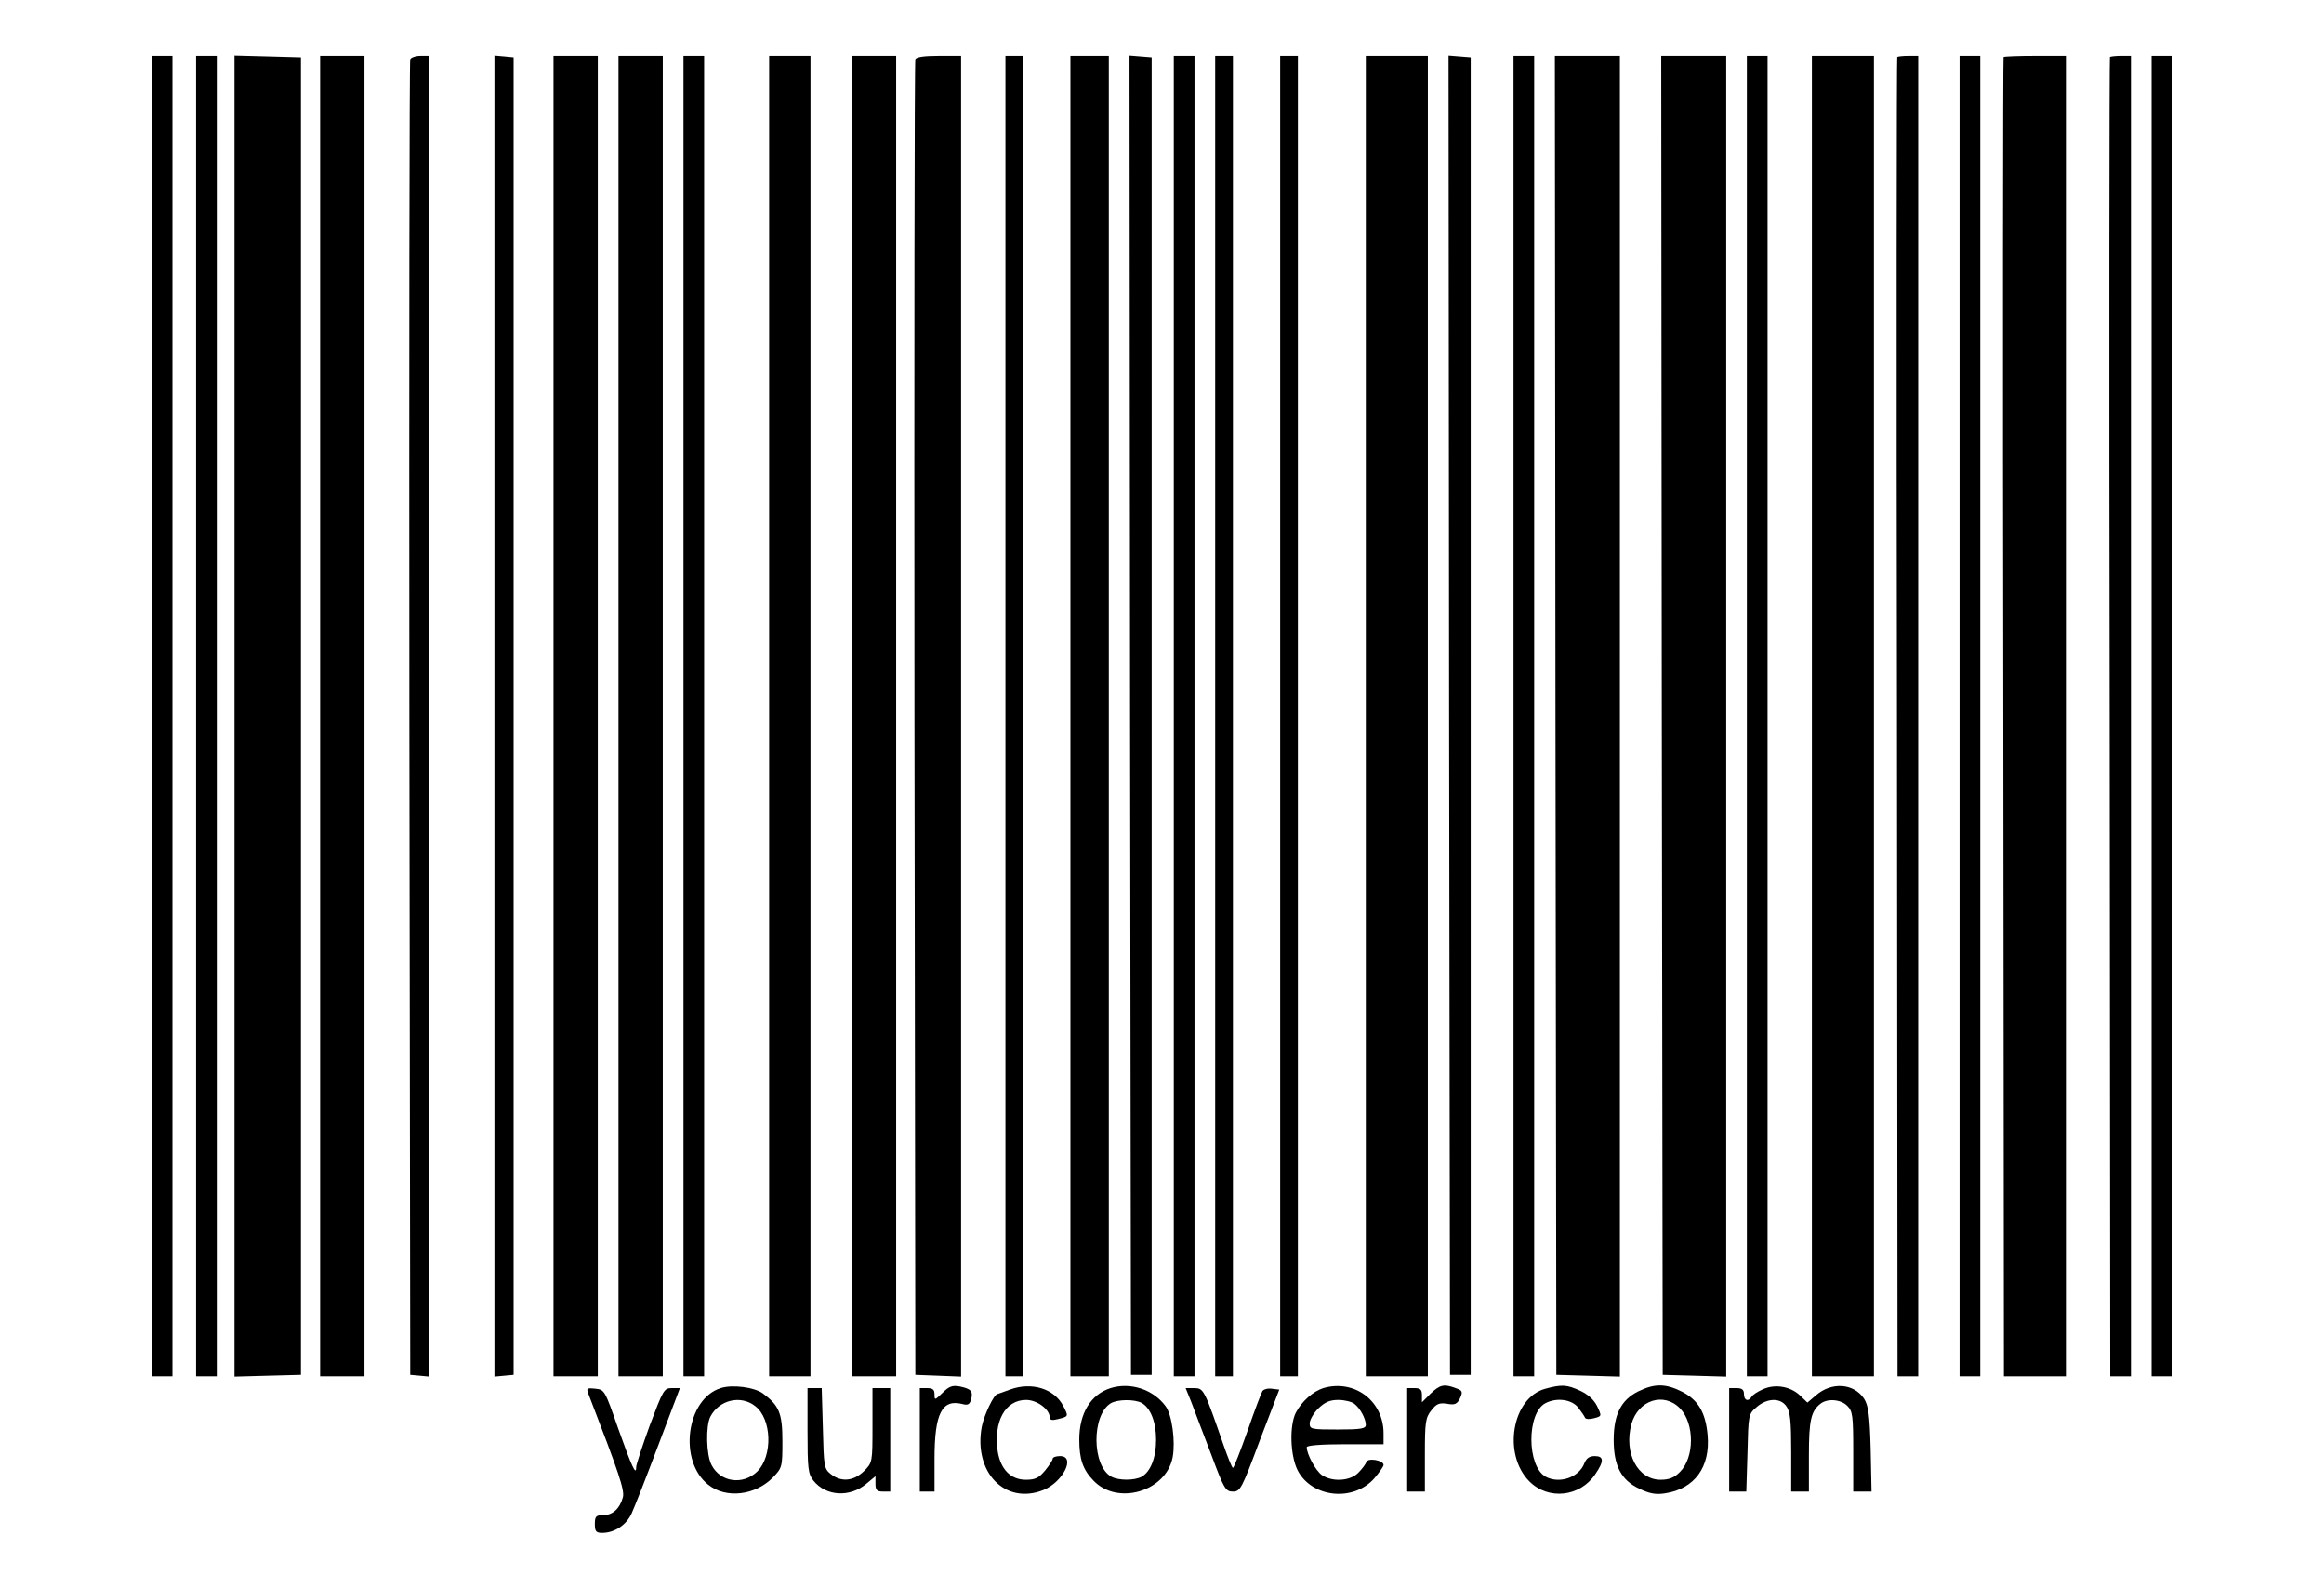
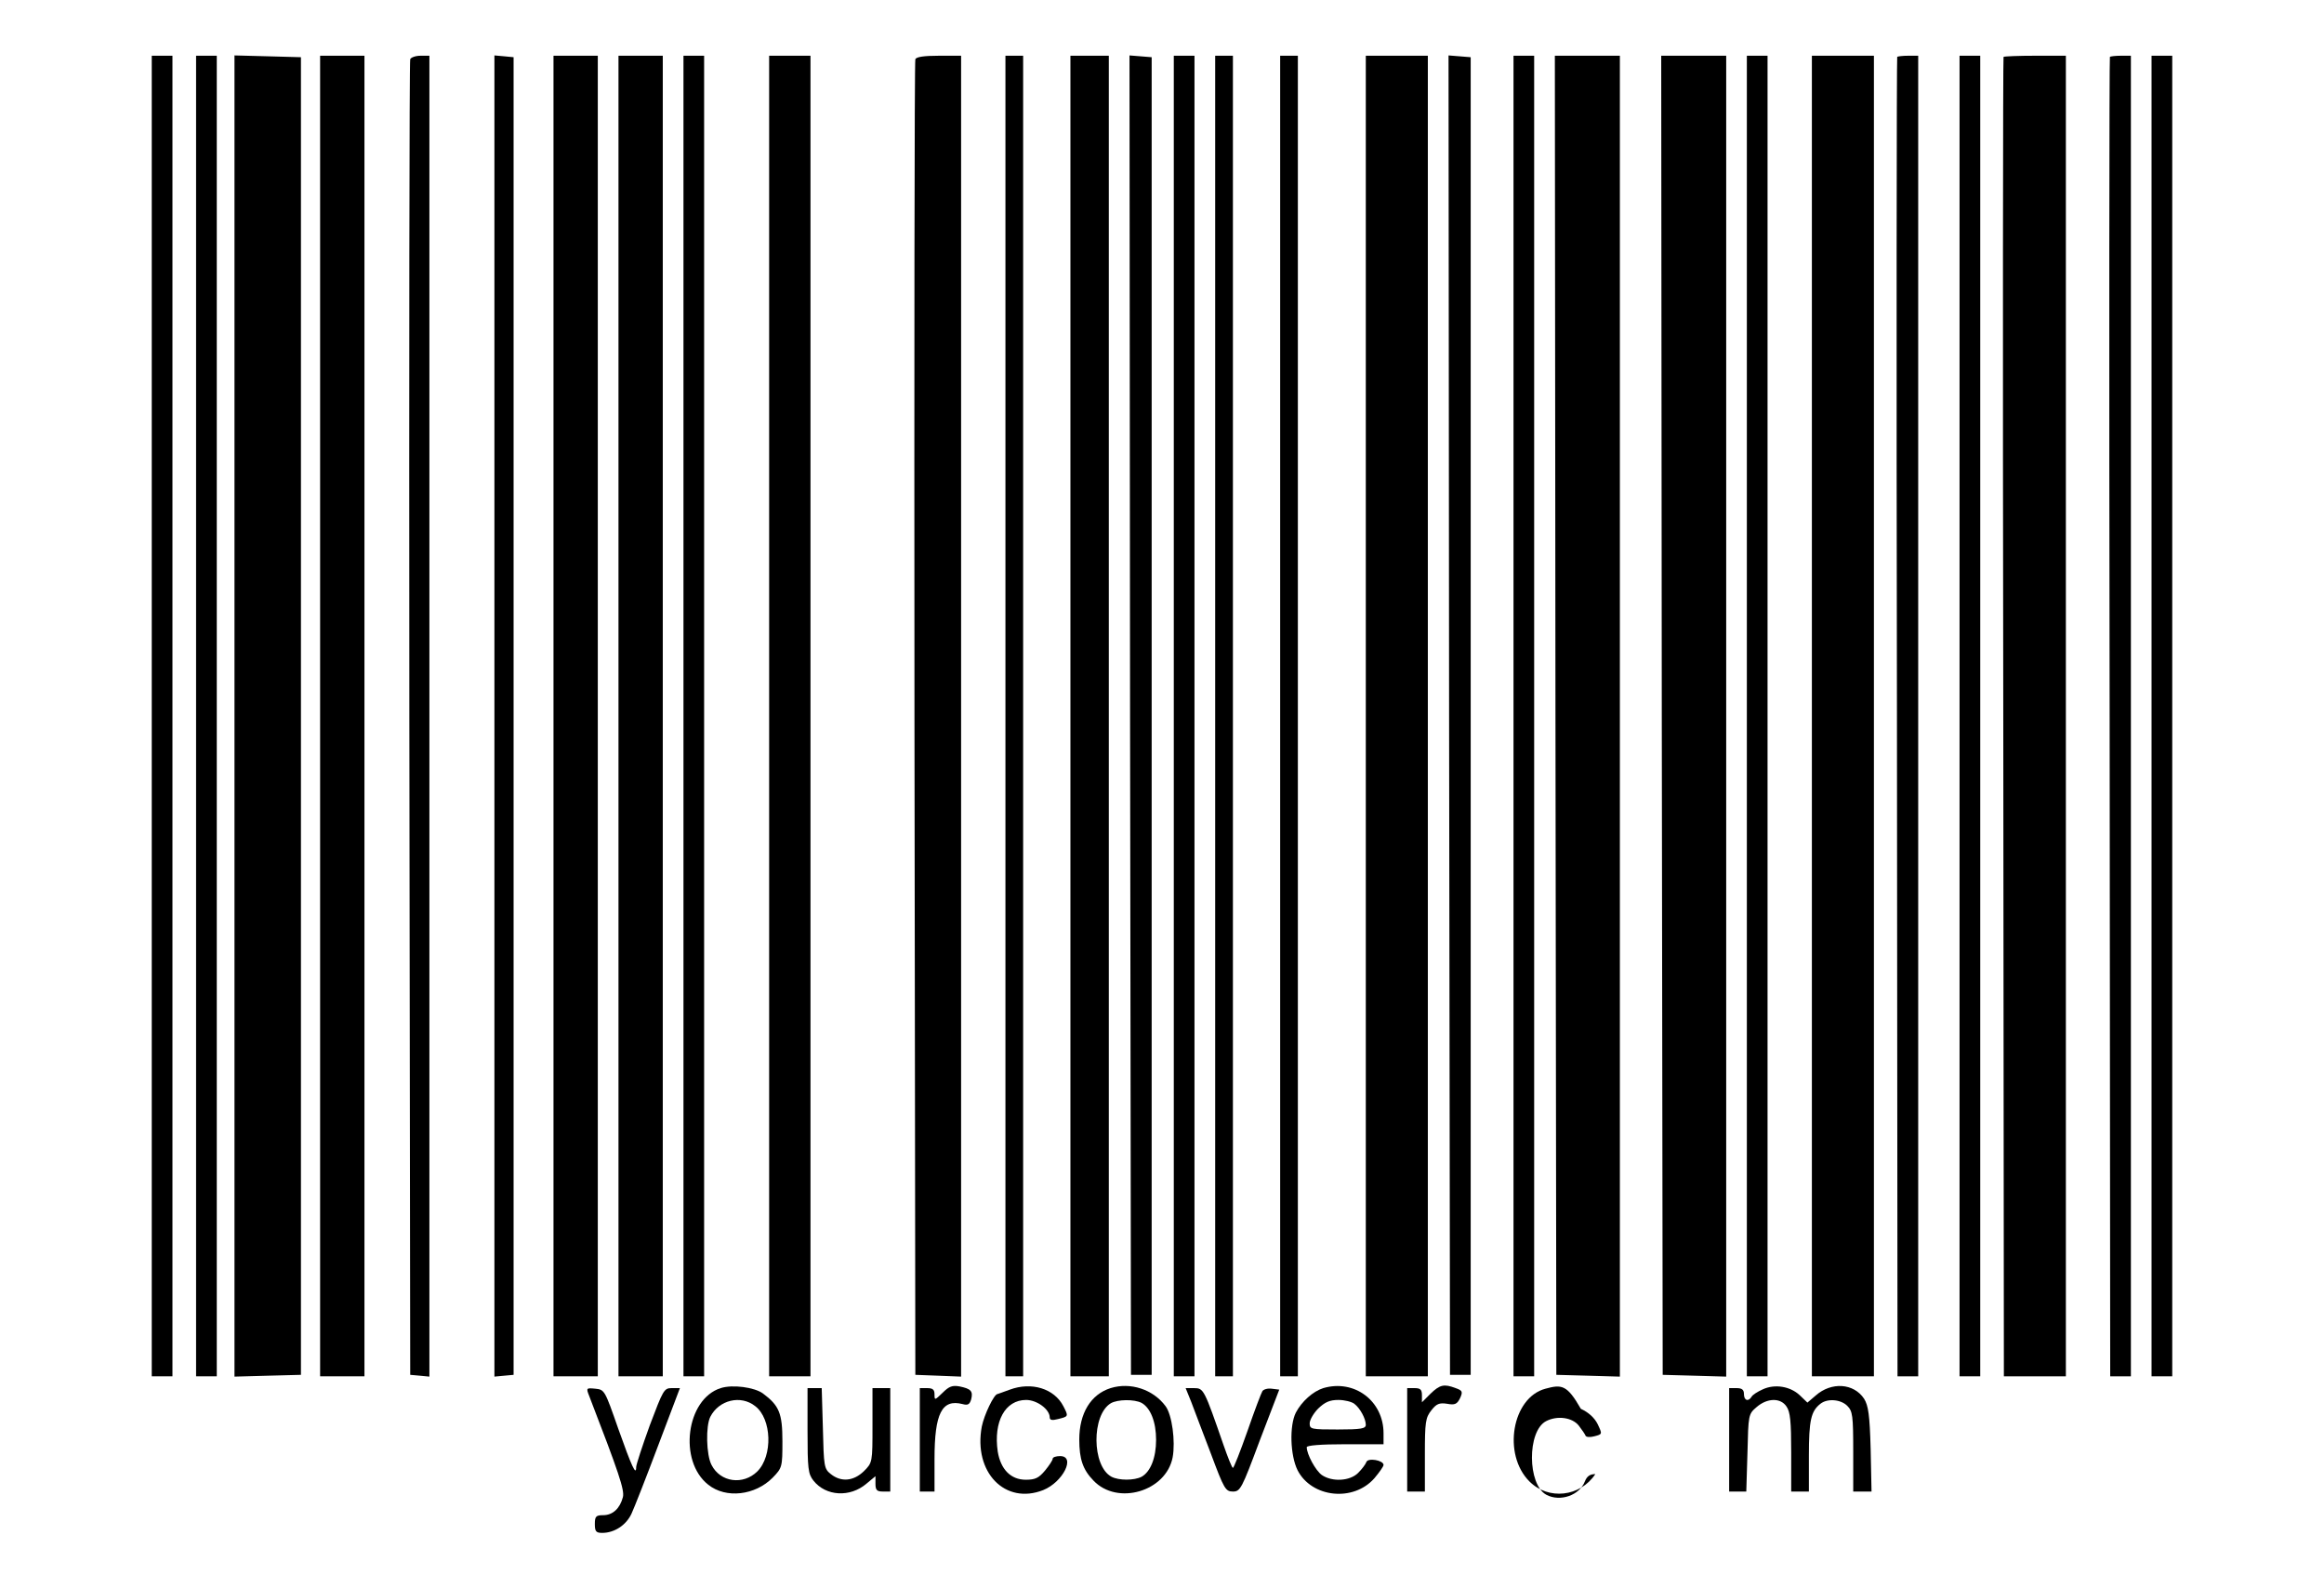
<svg xmlns="http://www.w3.org/2000/svg" version="1.1" id="Layer_1" x="0px" y="0px" width="60px" height="41px" viewBox="0 0 60 41" enable-background="new 0 0 60 41" xml:space="preserve">
  <rect x="-2.613" y="-2.337" fill="#FFFFFF" width="64.846" height="45.334" />
  <g transform="translate(0,543) scale(0.1,-0.1)">
    <path d="M39.18,5245.165v-170.439h2.676h2.666v170.439v170.449h-2.666H39.18V5245.165z" />
    <path d="M50.625,5245.165v-170.439h2.666h2.676v170.439v170.449h-2.676h-2.666V5245.165z" />
    <path d="M60.537,5245.165v-170.518l8.613,0.234l8.545,0.225v170.059v170.068l-8.545,0.234l-8.613,0.225V5245.165z" />
    <path d="M82.646,5245.165v-170.439h5.723h5.723v170.439v170.449h-5.723h-5.723V5245.165z" />
    <path d="M105.908,5414.706c-0.225-0.537-0.303-77.178-0.225-170.303l0.225-169.297l2.52-0.225l2.432-0.234v170.449v170.518h-2.275   C107.285,5415.614,106.064,5415.165,105.908,5414.706z" />
    <path d="M127.646,5245.165v-170.518l2.52,0.234l2.432,0.225v170.059v170.068l-2.432,0.234l-2.52,0.225V5245.165z" />
    <path d="M142.9,5245.165v-170.439h5.713h5.723v170.439v170.449h-5.723H142.9V5245.165z" />
    <path d="M159.677,5245.165v-170.439h5.713h5.723v170.439v170.449h-5.723h-5.713V5245.165z" />
    <path d="M176.455,5245.165v-170.439h2.676h2.656v170.439v170.449h-2.656h-2.676V5245.165z" />
    <path d="M198.574,5245.165v-170.439h5.342h5.332v170.439v170.449h-5.332h-5.342V5245.165z" />
-     <path d="M219.921,5245.165v-170.439h5.723h5.723v170.439v170.449h-5.723h-5.723V5245.165z" />
    <path d="M236.318,5414.706c-0.225-0.537-0.303-77.178-0.225-170.303l0.225-169.297l5.947-0.225l5.869-0.234v170.518v170.449h-5.713   C238.535,5415.614,236.552,5415.312,236.318,5414.706z" />
    <path d="M259.58,5245.165v-170.439h2.295h2.275v170.439v170.449h-2.275h-2.295V5245.165z" />
    <path d="M276.357,5245.165v-170.439h4.961h4.951v170.439v170.449h-4.951h-4.961V5245.165z" />
    <path d="M291.757,5245.399l0.234-170.293h2.666h2.676v170.059v170.068l-2.9,0.234l-2.822,0.225L291.757,5245.399z" />
    <path d="M303.046,5245.165v-170.439h2.676h2.666v170.439v170.449h-2.666h-2.676V5245.165z" />
    <path d="M313.73,5245.165v-170.439h2.285h2.295v170.439v170.449h-2.295h-2.285V5245.165z" />
    <path d="M330.507,5245.165v-170.439h2.285h2.285v170.439v170.449h-2.285h-2.285V5245.165z" />
    <path d="M352.617,5245.165v-170.439h8.018h7.998v170.439v170.449h-7.998h-8.018V5245.165z" />
    <path d="M374.121,5245.399l0.234-170.293h2.666h2.676v170.059v170.068l-2.9,0.234l-2.822,0.225L374.121,5245.399z" />
    <path d="M390.751,5245.165v-170.439h2.666h2.666v170.439v170.449h-2.666h-2.666V5245.165z" />
    <path d="M401.582,5245.399l0.225-170.293l8.242-0.225l8.164-0.234v170.518v170.449h-8.389h-8.398L401.582,5245.399z" />
    <path d="M429.033,5245.399l0.234-170.293l8.232-0.225l8.164-0.234v170.518v170.449h-8.389h-8.389L429.033,5245.399z" />
    <path d="M450.996,5245.165v-170.439h2.676h2.666v170.439v170.449h-2.666h-2.676V5245.165z" />
    <path d="M467.783,5245.165v-170.439h7.998h8.018v170.439v170.449h-8.018h-7.998V5245.165z" />
    <path d="M489.814,5415.312c-0.146-0.146-0.234-76.865-0.068-170.449l0.146-170.137h2.676h2.666v170.439v170.449h-2.52   C491.269,5415.614,489.97,5415.468,489.814,5415.312z" />
    <path d="M505.908,5245.165v-170.439h2.666h2.676v170.439v170.449h-2.676h-2.666V5245.165z" />
    <path d="M517.265,5415.312c-0.146-0.146-0.225-76.865-0.068-170.449l0.156-170.137h7.998h8.008v170.439v170.449h-7.852   C521.162,5415.614,517.431,5415.468,517.265,5415.312z" />
    <path d="M544.726,5415.312c-0.156-0.146-0.234-76.865-0.068-170.449l0.146-170.137h2.666h2.676v170.439v170.449h-2.52   C546.181,5415.614,544.882,5415.468,544.726,5415.312z" />
    <path d="M555.478,5245.165v-170.439h2.666h2.676v170.439v170.449h-2.676h-2.666V5245.165z" />
    <path d="M186.064,5071.679c-8.916-2.832-10.986-18.848-3.203-24.941c4.58-3.662,12.119-2.744,16.631,1.826   c2.441,2.52,2.51,2.744,2.51,9.385c0,7.246-0.84,9.229-5.039,12.354C194.755,5071.903,189.111,5072.665,186.064,5071.679z    M194.98,5067.021c4.277-3.281,4.58-12.813,0.537-16.855c-3.652-3.584-9.531-2.822-11.816,1.68   c-1.377,2.598-1.523,10.068-0.313,12.432C185.605,5068.622,191.25,5069.999,194.98,5067.021z" />
    <path d="M243.339,5070.458c-1.992-1.914-2.07-1.992-2.07-0.391c0,1.221-0.449,1.611-1.904,1.611h-1.895v-13.35v-13.35h1.895h1.904   v8.389c0,11.826,1.914,15.557,7.246,14.189c1.377-0.381,1.836-0.078,2.217,1.221c0.537,2.129-0.068,2.744-3.047,3.35   C245.859,5072.44,245.009,5072.128,243.339,5070.458z" />
    <path d="M260.722,5071.288c-1.68-0.605-3.125-1.143-3.203-1.143c-0.908-0.078-3.428-5.342-4.043-8.389   c-2.207-11.816,6.025-20.283,15.869-16.396c5.107,2.061,8.457,8.77,4.346,8.77c-1.064,0-1.914-0.303-1.914-0.684   s-0.908-1.758-1.973-3.047c-1.602-1.914-2.52-2.373-4.961-2.373c-3.887,0-6.484,2.676-7.246,7.246   c-1.143,7.783,1.904,13.35,7.324,13.35c2.822,0,6.094-2.441,6.094-4.502c0-0.684,0.615-0.84,2.07-0.449   c2.822,0.684,2.822,0.684,1.445,3.35C272.167,5071.591,266.289,5073.349,260.722,5071.288z" />
    <path d="M286.728,5071.679c-5.107-1.611-8.086-6.484-8.086-13.271c0-5.039,0.918-7.783,3.672-10.605   c6.162-6.484,18.75-2.822,20.439,6.025c0.752,4.121-0.166,10.977-1.836,13.193C297.705,5071.366,291.835,5073.271,286.728,5071.679   z M294.736,5067.86c2.295-1.299,3.74-4.883,3.74-9.531s-1.445-8.242-3.74-9.531c-1.904-0.996-5.869-0.996-7.783,0   c-5.098,2.744-5.176,16.006-0.146,18.984C288.554,5068.778,292.832,5068.847,294.736,5067.86z" />
    <path d="M341.64,5071.679c-2.676-0.85-5.566-3.438-7.09-6.338c-1.689-3.35-1.455-11.055,0.459-14.873   c3.652-7.09,14.414-8.232,19.824-2.051c1.289,1.523,2.363,3.047,2.363,3.428c0,1.221-4.043,1.904-4.424,0.762   c-0.225-0.605-1.143-1.826-2.139-2.822c-2.129-2.129-6.709-2.363-9.375-0.537c-1.611,1.152-3.887,5.342-3.887,7.178   c0,0.459,3.574,0.762,9.912,0.762h9.912v2.822C357.197,5068.397,349.648,5074.032,341.64,5071.679z M349.648,5067.636   c1.523-1.152,2.969-3.896,2.969-5.42c0-0.986-1.133-1.221-7.246-1.221c-6.855,0-7.246,0.078-7.246,1.602   c0,0.84,0.996,2.598,2.217,3.818c1.748,1.67,2.979,2.207,5.195,2.207C347.128,5068.622,348.964,5068.163,349.648,5067.636z" />
    <path d="M369.316,5070.224l-2.207-2.207v1.826c0,1.445-0.381,1.836-1.904,1.836H363.3v-13.35v-13.35h2.285h2.285v9.463   c0,8.457,0.156,9.6,1.68,11.514c1.299,1.68,2.061,1.982,4.043,1.68c2.051-0.391,2.598-0.078,3.359,1.445   c0.762,1.68,0.605,1.982-1.143,2.598C372.832,5072.812,371.757,5072.587,369.316,5070.224z" />
-     <path d="M398.984,5071.522c-8.613-2.295-11.133-16.934-4.111-23.945c4.883-4.883,13.115-3.975,17.002,1.904   c2.295,3.35,2.207,4.648-0.146,4.648c-1.377,0-2.139-0.537-2.676-1.826c-1.377-3.662-6.406-5.41-9.98-3.506   c-4.893,2.666-4.971,16.396-0.088,18.984c2.9,1.523,6.787,0.996,8.477-1.143c0.83-1.074,1.592-2.207,1.748-2.598   c0.156-0.371,1.143-0.459,2.285-0.146c2.061,0.537,2.061,0.537,0.84,3.125c-0.84,1.68-2.363,3.047-4.346,3.965   C404.56,5072.587,403.183,5072.665,398.984,5071.522z" />
-     <path d="M422.939,5070.829c-4.434-2.207-6.328-6.025-6.328-12.5c0-6.641,1.895-10.371,6.553-12.588   c2.676-1.289,4.277-1.602,6.709-1.221c7.627,1.152,11.748,6.787,10.977,15.107c-0.527,5.791-2.432,8.994-6.621,11.133   C430.029,5072.89,427.128,5072.89,422.939,5070.829z M433.769,5066.415c3.73-3.896,3.73-12.666-0.078-16.406   c-1.445-1.445-2.744-1.982-4.961-1.982c-5.947,0-9.531,6.875-7.549,14.346C422.939,5068.622,429.57,5070.761,433.769,5066.415z" />
+     <path d="M398.984,5071.522c-8.613-2.295-11.133-16.934-4.111-23.945c4.883-4.883,13.115-3.975,17.002,1.904   c-1.377,0-2.139-0.537-2.676-1.826c-1.377-3.662-6.406-5.41-9.98-3.506   c-4.893,2.666-4.971,16.396-0.088,18.984c2.9,1.523,6.787,0.996,8.477-1.143c0.83-1.074,1.592-2.207,1.748-2.598   c0.156-0.371,1.143-0.459,2.285-0.146c2.061,0.537,2.061,0.537,0.84,3.125c-0.84,1.68-2.363,3.047-4.346,3.965   C404.56,5072.587,403.183,5072.665,398.984,5071.522z" />
    <path d="M455.117,5071.366c-1.367-0.605-2.666-1.445-2.891-1.904c-0.84-1.377-1.982-0.996-1.982,0.684   c0,1.143-0.537,1.533-1.914,1.533h-1.904v-13.35v-13.35h2.207h2.217l0.303,9.99c0.234,9.834,0.234,9.99,2.363,11.816   c2.744,2.373,6.182,2.441,7.705,0.156c0.986-1.377,1.221-3.887,1.221-11.816v-10.146h2.285h2.285v9.229   c0,9.15,0.537,11.514,2.979,13.428c1.826,1.445,5.264,1.143,6.934-0.537c1.377-1.377,1.533-2.52,1.533-11.826v-10.293h2.354h2.373   l-0.225,10.908c-0.234,8.916-0.615,11.289-1.689,13.037c-2.666,4.043-8.457,4.424-12.5,0.84l-2.139-1.826l-1.982,1.904   C462.207,5072.128,458.242,5072.812,455.117,5071.366z" />
    <path d="M152.128,5069.618c7.627-19.756,9.15-24.258,8.691-26.084c-0.762-2.9-2.588-4.658-5.107-4.658   c-1.826,0-2.139-0.303-2.139-2.285c0-1.904,0.313-2.285,1.904-2.285c3.135,0,6.182,1.982,7.559,4.951   c0.684,1.455,3.799,9.385,6.865,17.539l5.635,14.883h-2.129c-1.982,0-2.217-0.537-5.654-9.619   c-1.904-5.264-3.506-10.137-3.506-10.752c0-2.441-1.143,0.078-4.639,9.922c-3.438,9.834-3.516,10.059-5.879,10.293   C151.367,5071.747,151.279,5071.747,152.128,5069.618z" />
    <path d="M208.486,5060.692c0-9.844,0.146-11.133,1.523-12.891c3.203-4.043,9.463-4.424,13.721-0.762l2.295,1.904v-1.982   c0-1.602,0.381-1.982,1.904-1.982h1.914v13.35v13.35h-2.295h-2.295v-9.619c0-9.531,0-9.6-2.207-11.816   c-2.666-2.588-5.869-2.9-8.545-0.762c-1.748,1.367-1.816,1.982-2.051,11.816l-0.303,10.381h-1.836h-1.826V5060.692z" />
    <path d="M307.558,5068.085c0.752-2.061,3.047-8.008,5.098-13.418c3.359-8.994,3.74-9.688,5.654-9.688   c1.904,0,2.275,0.693,6.934,13.193l5.029,13.115l-1.904,0.234c-1.064,0.156-2.139-0.156-2.441-0.615   c-0.303-0.449-2.061-5.107-3.887-10.371c-1.826-5.186-3.506-9.453-3.73-9.453c-0.234,0-1.299,2.666-2.441,5.947   c-4.971,14.336-5.117,14.648-7.559,14.648h-2.207L307.558,5068.085z" />
  </g>
</svg>